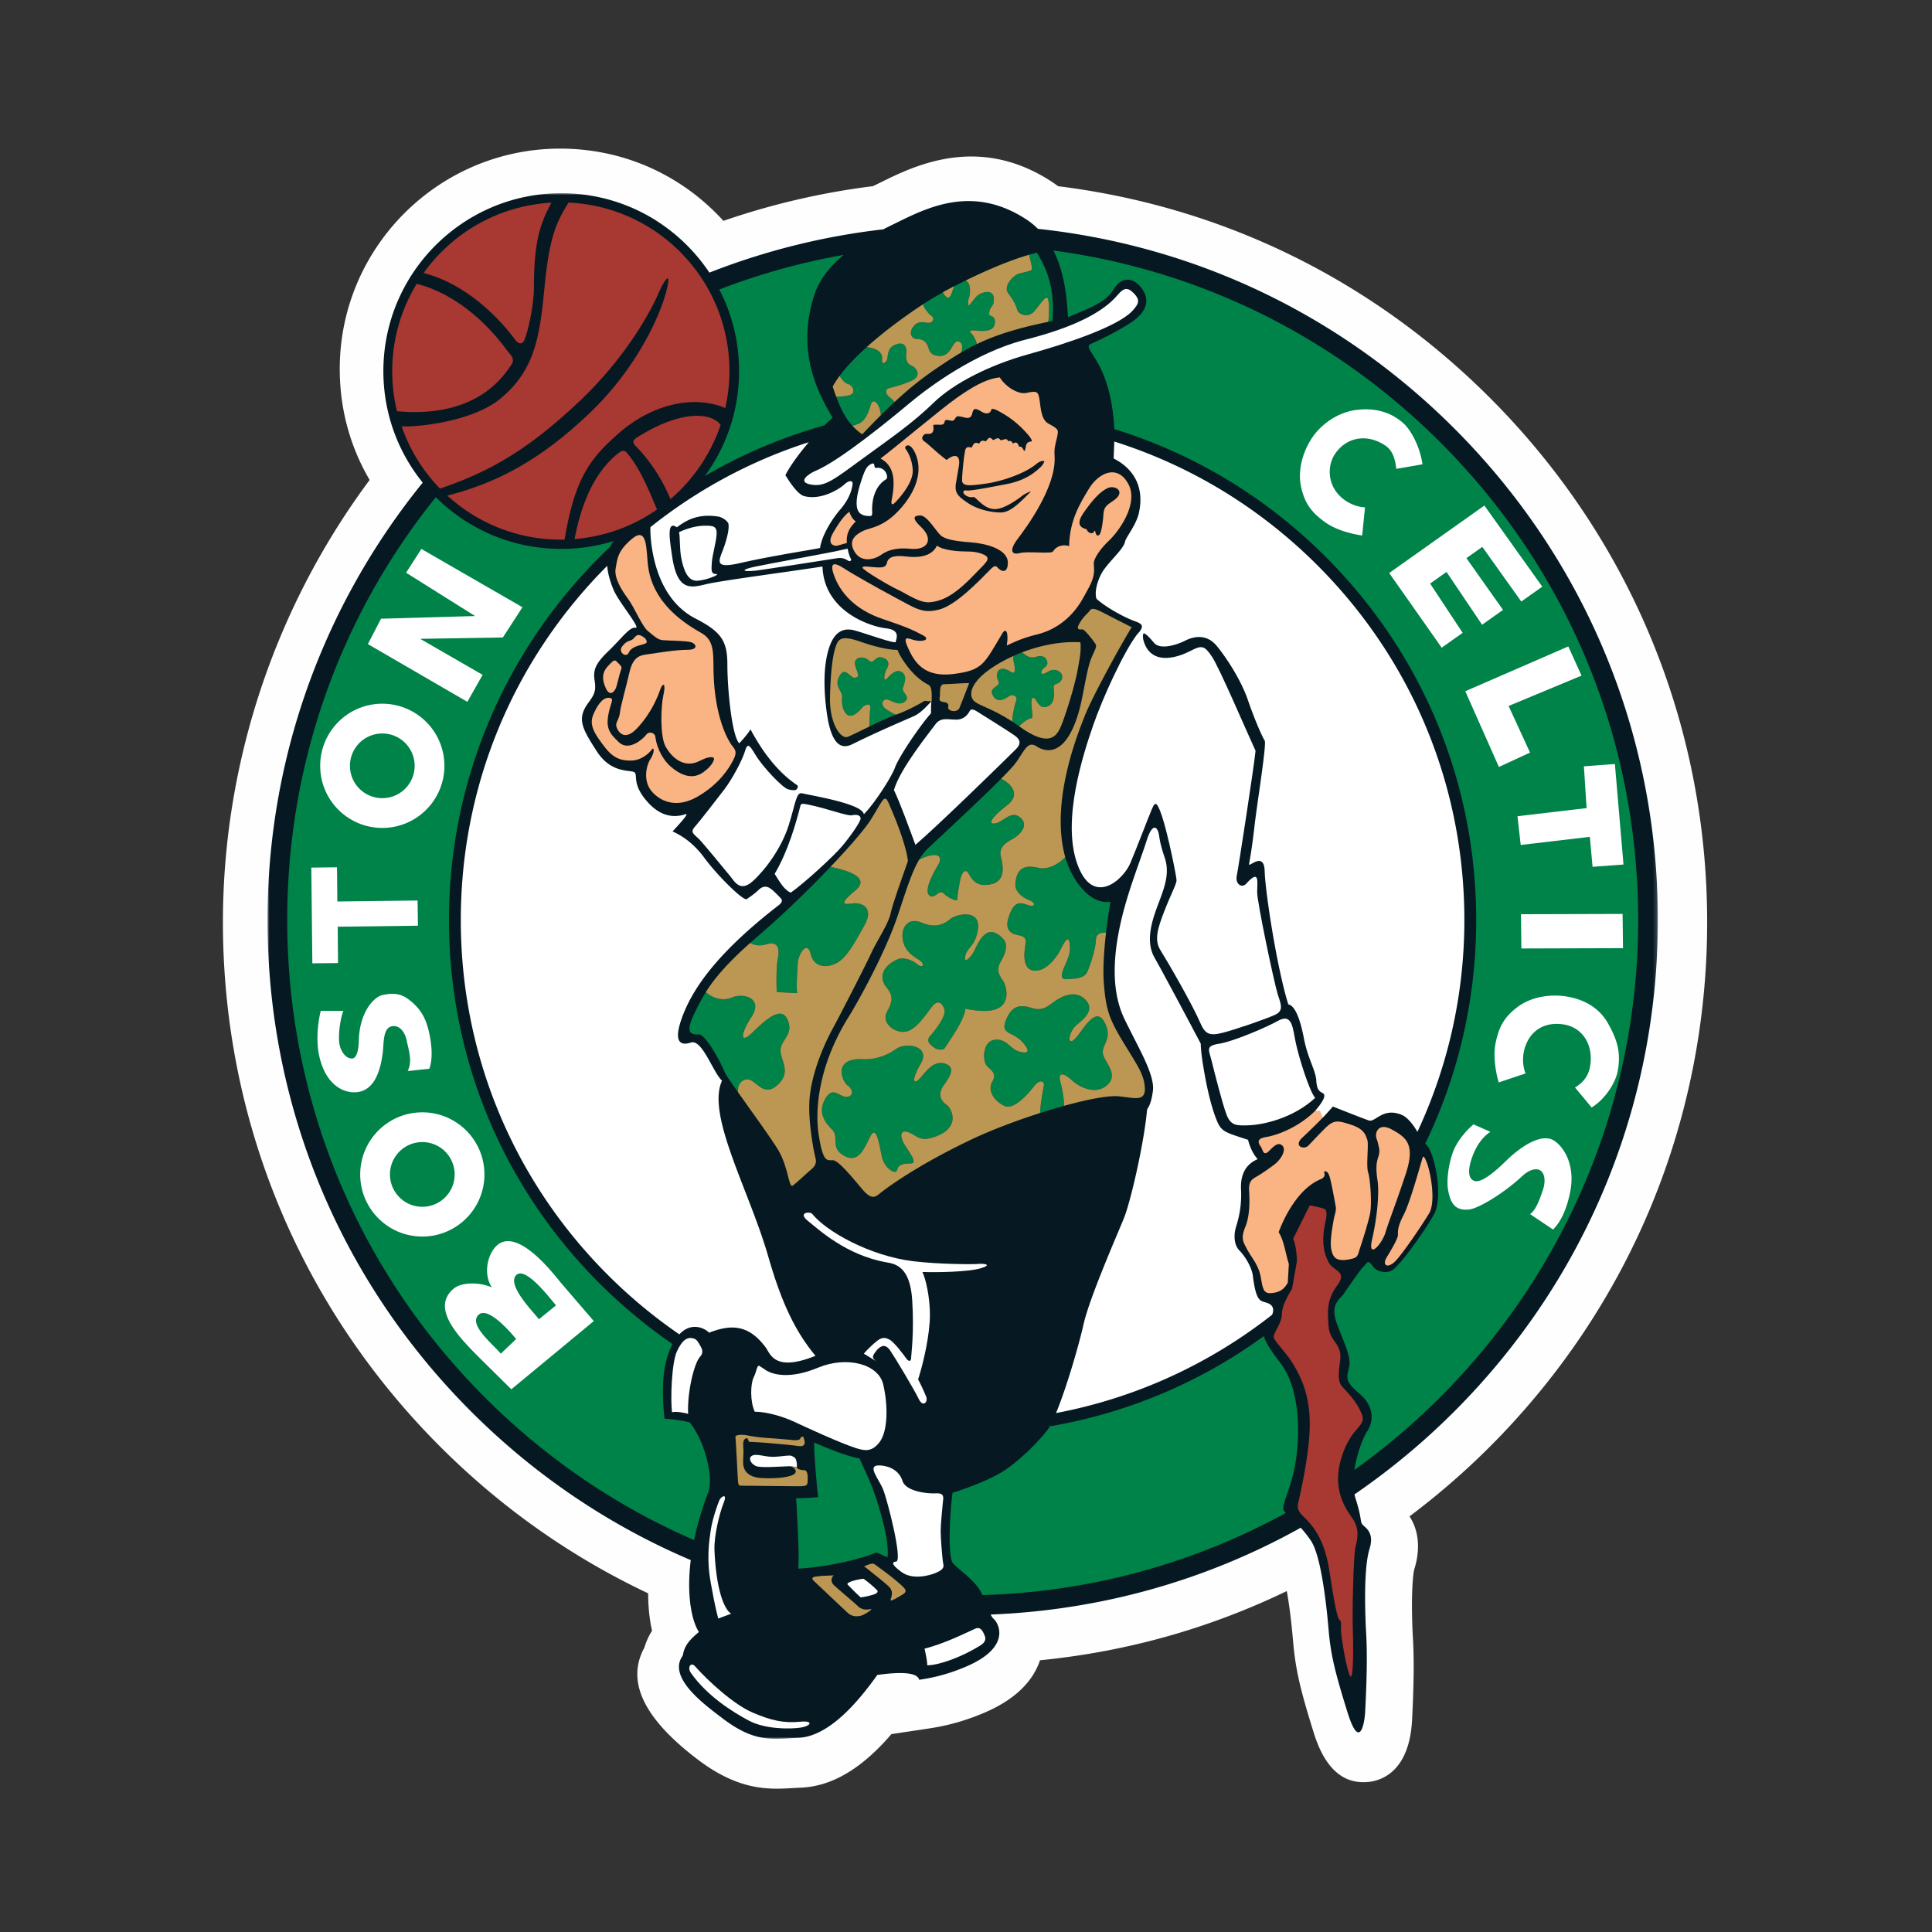
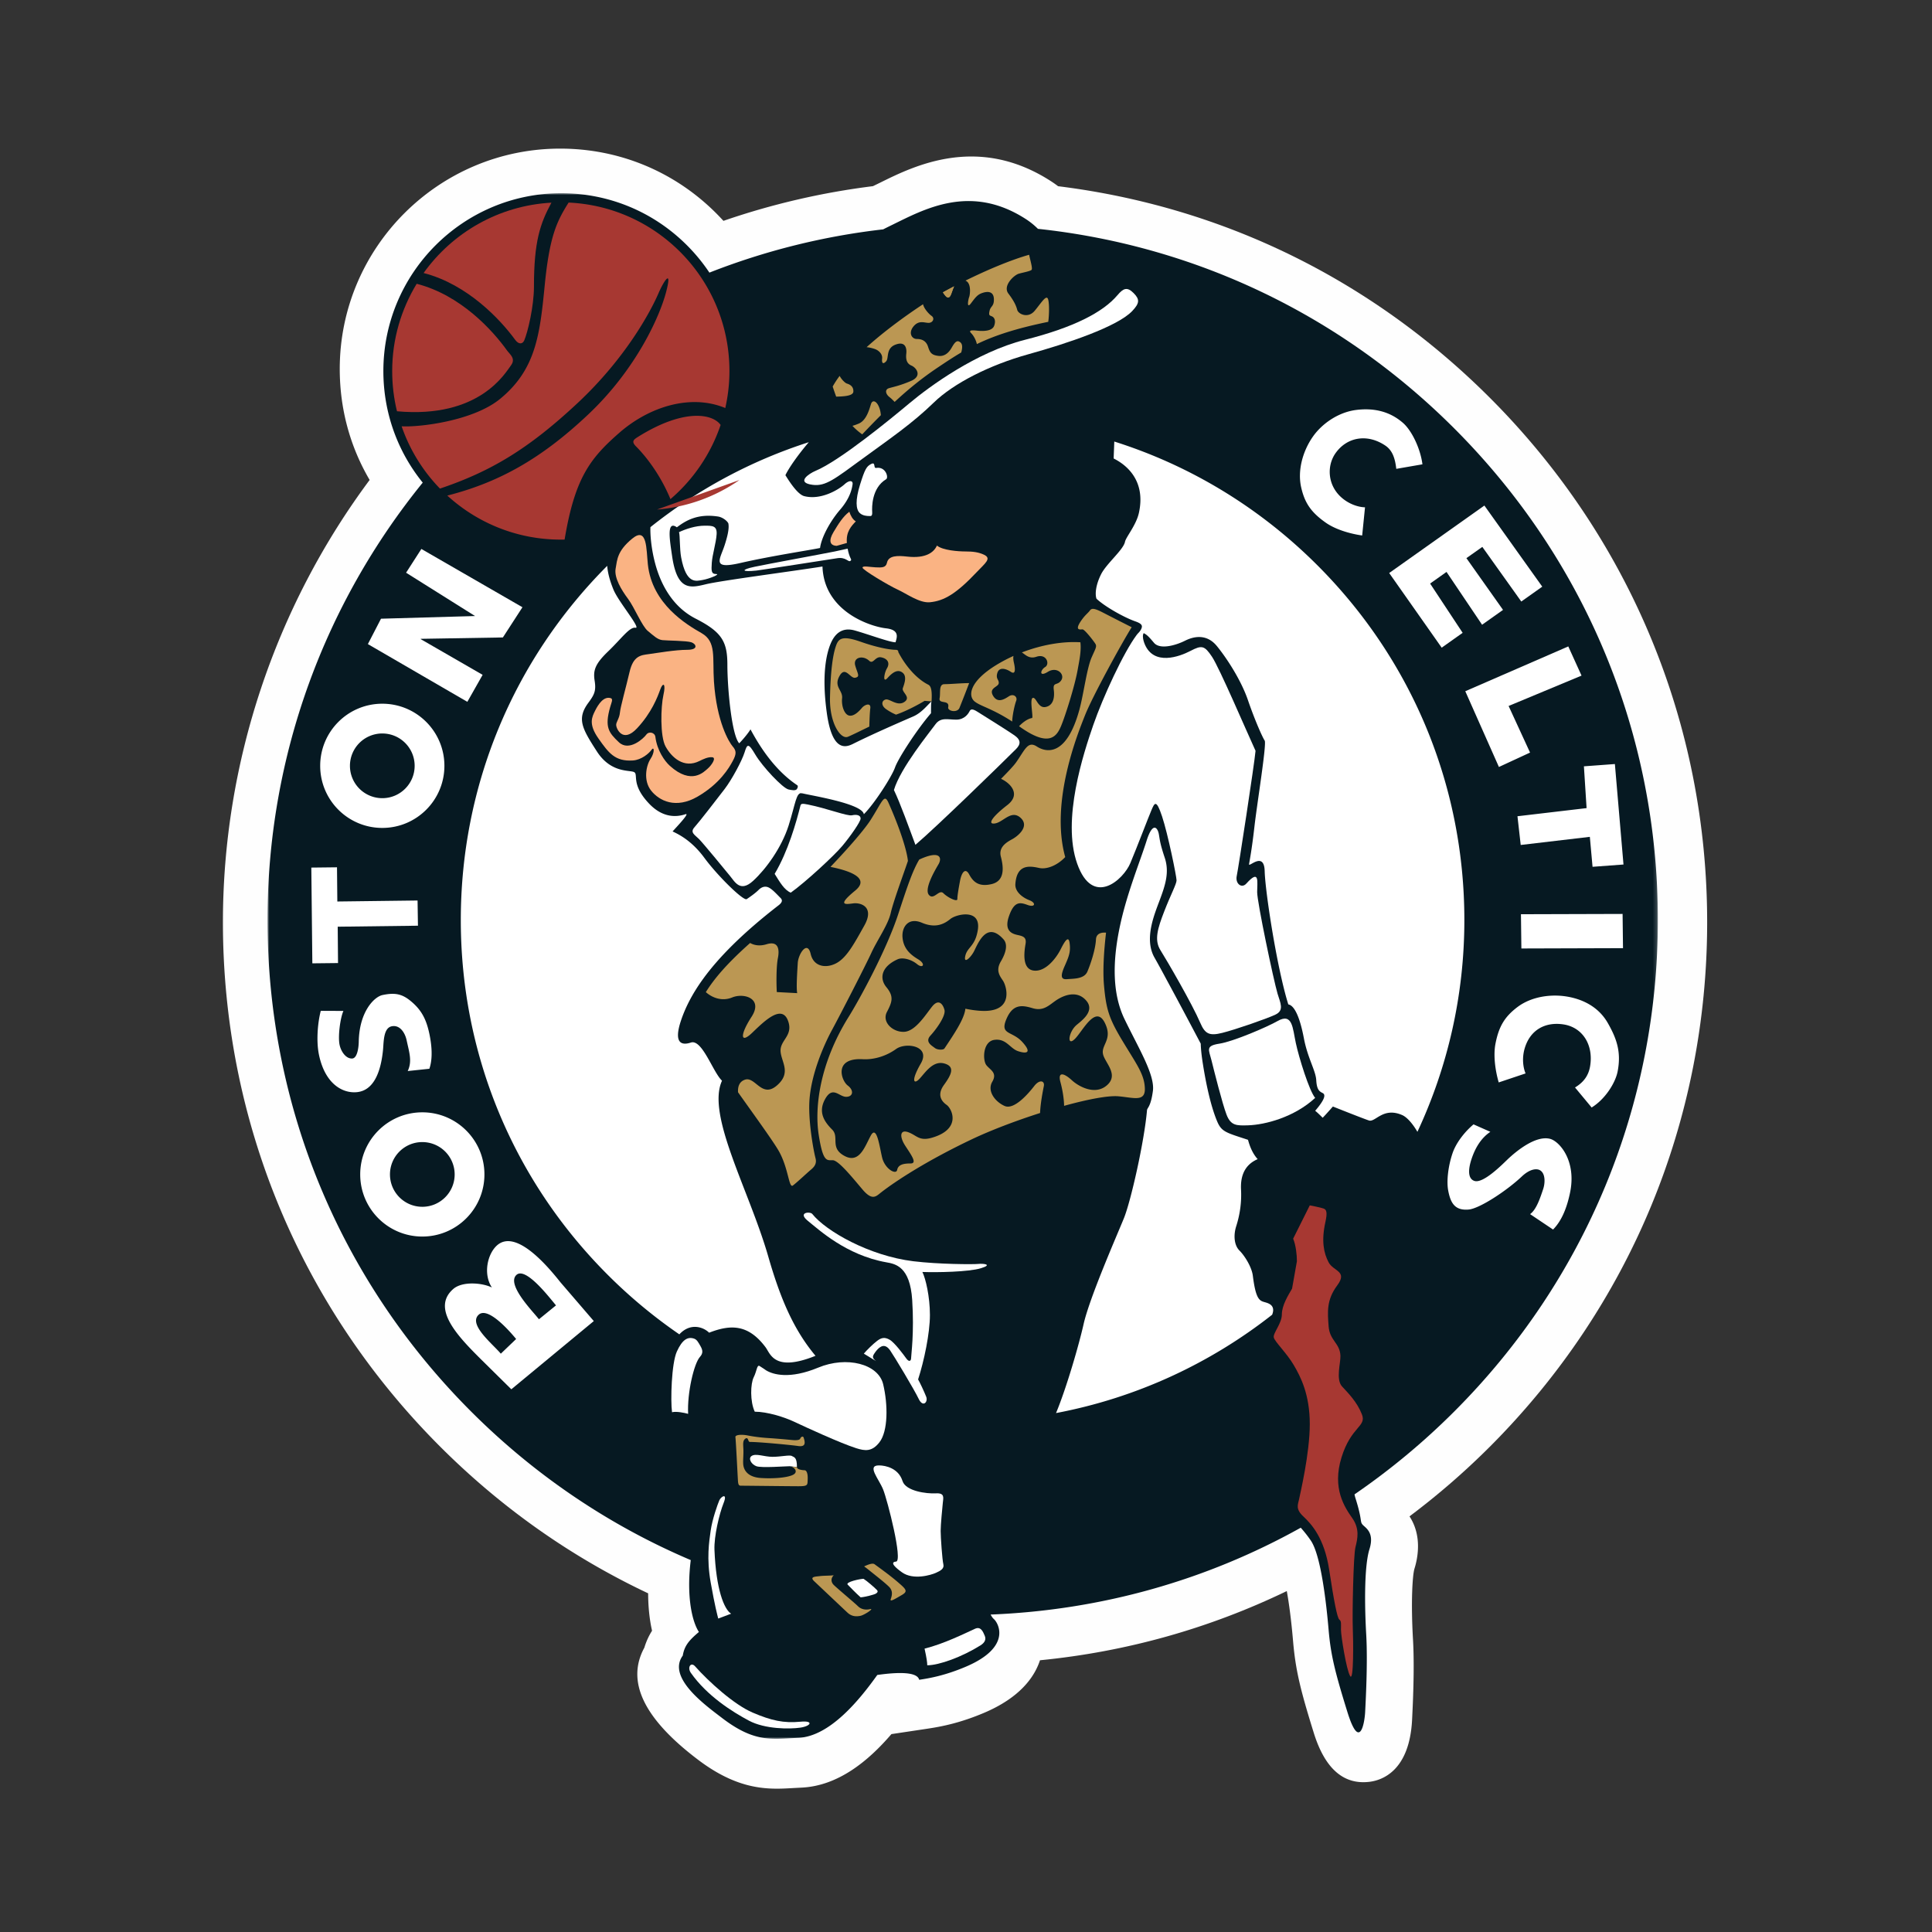
<svg xmlns="http://www.w3.org/2000/svg" xmlns:xlink="http://www.w3.org/1999/xlink" width="500" height="500" viewBox="0 0 500 500">
  <rect x="0" y="0" width="500" height="500" fill="#333333" stroke="none" />
  <defs>
    <path id="a" d="M.001 0h359.822v400H.001z" />
    <path id="c" d="M.001 0h359.822v400H.001z" />
  </defs>
  <g fill="none" fill-rule="evenodd">
    <path d="M0 0h500v500H0z" />
    <path fill="#FEFEFE" fill-rule="nonzero" d="M441.811 238.668c0-51.267-19.98-99.47-56.257-135.743-30.586-30.573-69.151-49.448-111.716-54.733a30.742 30.742 0 0 0-1.915-1.34c-18.788-12.091-35.257-3.977-44.087.393l-1.926.936a191.106 191.106 0 0 0-38.682 8.975 66.786 66.786 0 0 0-1.904-1.988c-10.777-10.783-25.096-16.706-40.342-16.706-31.458 0-57.055 25.585-57.055 57.03 0 10.283 2.65 20.066 7.735 28.722-24.533 32.966-37.97 73.3-37.97 114.454 0 51.277 19.98 99.492 56.257 135.754 15.799 15.791 33.874 28.53 53.79 37.931.01 3.51.35 6.764 1.01 9.677a17.662 17.662 0 0 0-1.99 4.382c-4.723 8.656-.297 18.216 13.703 28.86 8.522 6.519 15.15 7.636 20.629 7.636 1.478 0 2.883-.085 4.212-.16l1.99-.106c9.617-.394 17.469-6.944 23.405-13.856l9.277-1.393c3.787-.564 8.479-1.49 14.607-4.073 9.32-3.924 13.117-9.241 14.564-13.644 22.362-2.201 43.767-8.21 63.874-17.907.564 3.094 1.15 7.412 1.628 12.984.65 7.603 1.968 12.814 5.351 23.692 2.873 9.252 7.692 13.505 14.426 12.687 3.086-.383 10.33-2.648 11.022-16.036.18-3.627.66-13.272.245-20.61-.586-9.984-.139-16.822.361-18.481 1-3.18 1.883-8.762-1.276-13.57a193.872 193.872 0 0 0 20.777-18.013c36.278-36.273 56.257-84.477 56.257-135.754" />
    <g transform="translate(69.23 50)">
      <mask id="b" fill="#fff">
        <use xlink:href="#a" />
      </mask>
      <path fill="#FFF" fill-rule="nonzero" d="M359.824 188.081c0-48.054-18.719-93.23-52.7-127.211-29.346-29.354-67.046-47.3-107.738-51.647-.942-.938-2-1.803-3.2-2.573-14.404-9.265-26.427-2.384-34.762 1.666-.6.292-1.3.638-2.088 1.042a178.395 178.395 0 0 0-44.973 11.196 46.588 46.588 0 0 0-5.804-7.073C99.867 4.79 88.309.001 76.013.001 50.632 0 29.986 20.65 29.986 46.03c0 10.635 3.588 20.72 10.184 28.873C15.066 105.84.001 145.227.001 188.081c0 48.058 18.715 93.239 52.693 127.22 16.596 16.592 35.876 29.538 56.842 38.45-1.17 9.507.373 15.957 2.111 18.603-2.646 2.227-3.757 3.616-4.177 6.116-4.169 5.703 5.981 12.934 10.15 16.13 8.57 6.57 13.074 5.427 19.747 5.15 8.238-.346 15.988-10.019 20.446-16.273 8.896-1.25 10.565.139 10.842 1.25 2.78-.415 6.673-1.111 11.958-3.338 12.015-5.058 8.619-11.258 7.373-12.373-.327-.285-.589-.689-.842-1.173 28.523-1.123 55.861-8.858 80.257-22.473a32.16 32.16 0 0 1 2.623 3.346c2.643 3.896 4.031 16.546 4.589 23.08.557 6.535 1.669 10.993 4.865 21.274 3.196 10.292 4.45 2.784 4.592 0 .139-2.777.693-12.789.277-20.023-.419-7.231-.557-17.658.835-22.108 1.392-4.446-1.112-5.562-1.808-6.393-.7-.838 0-1.115-1.811-6.815a8.84 8.84 0 0 1-.246-.988 182.146 182.146 0 0 0 25.807-21.443c33.981-33.98 52.7-79.161 52.7-127.219" mask="url(#b)" />
    </g>
    <g transform="translate(69.23 50)">
      <mask id="d" fill="#fff">
        <use xlink:href="#c" />
      </mask>
      <path fill="#061922" fill-rule="nonzero" d="M359.824 188.081c0-48.054-18.719-93.23-52.7-127.211-29.346-29.354-67.046-47.3-107.738-51.647-.942-.938-2-1.803-3.2-2.573-14.404-9.265-26.427-2.384-34.762 1.666-.6.292-1.3.638-2.088 1.042a178.395 178.395 0 0 0-44.973 11.196 46.588 46.588 0 0 0-5.804-7.073C99.867 4.79 88.309.001 76.013.001 50.632 0 29.986 20.65 29.986 46.03c0 10.635 3.588 20.72 10.184 28.873C15.066 105.84.001 145.227.001 188.081c0 48.058 18.715 93.239 52.693 127.22 16.596 16.592 35.876 29.538 56.842 38.45-1.17 9.507.373 15.957 2.111 18.603-2.646 2.227-3.757 3.616-4.177 6.116-4.169 5.703 5.981 12.934 10.15 16.13 8.57 6.57 13.074 5.427 19.747 5.15 8.238-.346 15.988-10.019 20.446-16.273 8.896-1.25 10.565.139 10.842 1.25 2.78-.415 6.673-1.111 11.958-3.338 12.015-5.058 8.619-11.258 7.373-12.373-.327-.285-.589-.689-.842-1.173 28.523-1.123 55.861-8.858 80.257-22.473a32.16 32.16 0 0 1 2.623 3.346c2.643 3.896 4.031 16.546 4.589 23.08.557 6.535 1.669 10.993 4.865 21.274 3.196 10.292 4.45 2.784 4.592 0 .139-2.777.693-12.789.277-20.023-.419-7.231-.557-17.658.835-22.108 1.392-4.446-1.112-5.562-1.808-6.393-.7-.838 0-1.115-1.811-6.815a8.84 8.84 0 0 1-.246-.988 182.146 182.146 0 0 0 25.807-21.443c33.981-33.98 52.7-79.161 52.7-127.219" mask="url(#d)" />
    </g>
-     <path fill="#008348" fill-rule="nonzero" d="M206.596 405.947c6.68-.281 15.993-2.362 20.235-4.173.558.142 1.461.696 2.854 1.25.55-4.447-2.296-13.693-3.896-17.939-1.062-2.811-2.089-4.723-3.339-7.642-3.754-.7-8.411-2.712-11.75-4.104 0 2.642.489 9.527 1.046 14.111a56.066 56.066 0 0 1-5.707.281c.28 5.004.842 14.043.557 18.216m125.847-14.739c-1.254-1.254 1.527-5.15 2.78-12.377 1.247-7.23 1.385-19.33-3.895-26.146-2.573-3.315-3.82-5.404-4.254-6.896a131.398 131.398 0 0 1-55.4 23.346 9.355 9.355 0 0 1-.692 1.073c-2.923 3.758-8.623 9.18-12.8 11.404-4.17 2.223-9.035 3.896-11.677 4.73-.554 4.447-1.277 14.378-.135 17.793.42 1.254 5.558 4.315 7.365 7.654.189.342.358.68.523 1.02 28.374-.82 55.077-8.428 78.531-21.27-.119-.112-.246-.235-.346-.33m40.306-276.734c-27.412-27.412-62.33-44.589-100.116-49.631 3.027 5.988 3.497 12.87 3.77 17.254 5.423-2.366 9.592-3.62 11.819-7.231 2.227-3.62 5.285-2.923 7.23-.28 1.95 2.638 1.95 5.98-3.195 9.176-5.147 3.2-8.897 4.73-10.012 5.289-1.115.55-.138 1.527 1.115 3.611 1.247 2.085 4.431 7.239 5.004 18.077.004.104.012.212.012.315 20.442 6.293 39.177 17.516 54.727 33.066 25.107 25.104 38.934 58.488 38.934 93.992 0 20.389-4.573 40.077-13.207 57.904 1.15.592 2.711 4.63 3.242 9.95.277 2.78.135 5.842-.692 7.785-.835 1.95-7.4 11.796-10.712 14.742-1.25 1.115-4.177.977-5.423-.83-1.25-1.812-1.388-.84-2.365.13-.973.977-4.312 5.842-5.139 7.096-.838 1.254-3.62 2.5-1.815 7.508 1.815 5.011 3.892 8.761 3.204 11.542-.7 2.785-.977 3.62 2.777 6.82 3.761 3.192 3.619 7.084 1.95 9.588-1.047 1.569-2.689 5.75-3.327 10.061 44.411-31.73 73.423-83.707 73.423-142.327 0-46.692-18.189-90.592-51.204-123.607M171.973 367.147c-.488-4.712-1.204-13.223 2.088-19.296a134.913 134.913 0 0 1-18.938-15.75c-25.104-25.112-38.93-58.485-38.93-93.989 0-38.019 16.046-72.357 41.715-96.603a7.61 7.61 0 0 1 .927-1.485 46.105 46.105 0 0 1-13.593 2.034c-12.246 0-23.761-4.757-32.442-13.384C87.88 159.6 74.335 197.8 74.335 238.08c0 46.693 18.18 90.593 51.2 123.608 15.827 15.827 34.161 28.239 54.1 36.877.769-3.723 1.923-7.796 3.604-12.223 1.53-4.038-.835-13.35-4.731-18.22-2.085-.56-4.723-.834-6.535-.976m46.353-301.174a173.052 173.052 0 0 0-32.161 8.95c3.33 6.45 5.107 13.639 5.107 21.108 0 9.9-3.107 19.323-8.857 27.154a132.23 132.23 0 0 1 30.946-13.104 45.736 45.736 0 0 1 2.138-1.981c-4.034-6.68-9.457-17.385-4.727-31.85 1.331-4.073 4.262-7.5 7.554-10.277" />
    <path fill="#FFF" fill-rule="nonzero" d="M288.224 118.664c3.892 1.946 8.246 6.181 6.53 14.042-.692 3.2-3.365 6.278-3.607 7.516-.42 2.08-4.8 5.627-6.193 8.408-1.38 2.757-1.596 5.107-1.192 6.296.004.015.012.023.015.03 2.22 2.089 7.227 4.87 10.004 5.839 2.177.762 2.023 1.35 1.112 2.785 1.534.138 2.319 1.08 3.761 2.78 1.523 1.812 5.558.697 8.062-.557 2.504-1.25 5.7-1.67 8.207 1.392 2.5 3.058 6.258 8.762 8.062 14.046 1.812 5.28 3.758 9.593 4.315 10.423.554.839-1.95 16.135-2.65 22.254-.692 6.116-1.25 8.758-1.388 9.73-.138.974 3.896-3.472 4.038 1.809.104 4.215 2.073 17.73 4.35 27.742.577 2.546 1.173 4.861 1.766 6.742 1.673.28 3.054 3.62 4.03 8.762.974 5.146 3.058 8.346 3.2 10.846.139 2.5.835 2.92 1.666 3.335.835.423.558 1.673-1.942 4.588.554.42 1.388 1.258 1.942 1.804.7-.693 2.642-2.908 2.642-2.908s7.65 3.054 9.32 3.608c1.669.558 3.653-3.562 8.619-1.392 1.361.596 2.865 2.476 3.934 4.334 7.785-16.661 12.15-35.23 12.15-54.808 0-34.684-13.511-67.296-38.038-91.823-14.97-14.965-32.943-25.819-52.562-32.019-.057 1.912-.154 3.723-.154 4.396m40.182 218.728c-1.942-.973-3.211.438-4.169-7.227-.277-2.223-2.08-5.15-3.473-6.535-1.392-1.392-1.561-3.996-.838-6.261 1.111-3.477 1.396-6.67 1.257-9.45-.146-2.785.412-6.258 4.304-7.935-1.388-1.523-2.084-3.473-2.5-5-5.7-1.88-6.838-2.042-7.996-4.8-1.942-4.63-3.142-11.392-3.72-15.077-.284-1.819-.476-3.5-.518-5.015-1.827-3.454-5.881-11.127-9.02-16.892a241.038 241.038 0 0 0-2.938-5.358c-2.785-4.866 0-11.262 1.385-15.016 1.392-3.753 2.507-7.092 1.253-10.846-1.253-3.753-1.253-4.592-1.527-6.119-.276-1.53-1.534-3.477-3.196 1.812-1.673 5.28-4.869 13.069-6.68 21.134-1.024 4.581-1.739 9.566-1.5 14.393.18 3.677.915 7.254 2.473 10.496 3.615 7.507 7.927 14.461 7.369 18.634-.554 4.17-1.466 4.316-1.527 5.004-.696 8.066-4.173 23.504-5.98 27.95-1.809 4.446-8.897 20.577-10.428 27.393-1.17 5.219-4.384 16.396-7.134 23.023 20.807-3.935 39.884-12.843 55.927-25.45.469-1.17.384-2.254-.824-2.858M173.868 154.925c1.535 2 3.546 3.835 6.17 5.18 6.815 3.474 8.207 5.978 8.207 11.955s1.111 18.219 3.061 20.304c1.247-1.25 2.643-3.062 2.916-3.616 1.946 3.616 5.87 10.308 12.096 14.462.42.28.23 1.811 1.254 2.084 2.084.558 15.573 2.643 15.992 5.427 2.785-2.784 7.231-9.734 8.066-12.104.83-2.357 5.7-9.869 9.315-14.038 0-1.673 0-2.646.142-3.062-.977.835-2.503 2.92-4.73 3.893-2.227.973-10.008 4.311-15.573 7.092-1.947.973-5.424 2.088-6.816-8.066-1.392-10.15 0-15.434.973-17.796.973-2.365 2.78-4.453 6.262-3.477 3.473.973 9.03 3.058 10.565 3.058.277-1.111 1.254-3.2-2.5-3.615-2.673-.3-9.642-2.285-13.588-7.681-1.596-2.162-2.704-4.9-2.823-8.312-7.923 1.254-26.143 3.62-30.173 4.589-4.031.977-7.45 1.8-8.758-7.37-.558-3.892-1.531-9.315 1.25-7.369 2.223-1.669 5.304-3.63 10.704-2.777.988.154 2.223.981 2.611 1.754.296 1.35-.28 3.554-.942 5.612-1.196 3.727-3.542 6.396 4.035 4.658 7.93-1.82 18.003-3.335 20.646-3.893.346-2.707 2.573-6.884 5.215-9.942 2.65-3.073 3.062-5.561 3.2-6.535.138-.973-.777-1.188-2.085 0-1.53 1.389-6.123 4.173-10.434 3.058-1.666-.427-3.75-3.615-4.862-5.42.912-1.91 3.216-5.21 6.054-8.538-14.808 4.747-28.665 12.158-40.985 21.985-.08 1.542.123 5.127 1.139 9.077.68 2.65 1.946 6.238 4.396 9.423M183.52 344.9c5.696-2.223 10.193-2.12 14.6 3.758 1.25 1.665 2.223 6.538 12.931 2.223-5.7-6.812-9.12-14.885-12.235-25.727-4.927-17.112-16.061-36.573-11.961-45.466-2.362-2.23-5.143-10.846-8.066-9.873-1.961.654-4.723.693-2.503-5.842 1.004-2.938 2.654-6.496 5.773-10.773 3.807-5.212 9.823-11.485 19.534-18.985.839-.696.977-1.246.42-1.807-.973-.97-1.947-2.081-2.92-2.639-.973-.558-1.95-.28-2.784.558-.835.834-2.223 1.808-3.058 2.361-.835.554-7.508-5.98-10.985-10.707-3.477-4.727-7.088-6.254-8.2-6.812 1.389-1.53 4.527-4.85 3.335-4.45-2.085.692-5.739 1.158-9.458-2.784-4.588-4.862-2.777-7.37-3.753-8.062-.974-.696-5.981.415-9.731-5.423-3.758-5.842-5.262-8.385-2.231-12.52 1.535-2.084 2.088-3.057 1.673-5.7-.42-2.642 0-4.307 3.477-7.645 3.477-3.335 5.562-6.397 7.088-6.12 1.216.223-2.3-4.196-4.427-7.542-.557-.892-1.015-1.696-1.276-2.33-.547-1.347-1.42-3.662-1.62-6.155-24.434 24.512-37.888 57.058-37.888 91.673 0 34.681 13.508 67.293 38.035 91.82a131.224 131.224 0 0 0 18.523 15.4c2.85-3.093 6.238-1.896 7.707-.431" />
    <path fill="#A73832" fill-rule="nonzero" d="M109.625 70.657c11.4 2.92 19.947 12.134 23.693 17.277.961 1.311 1.95 1.115 2.365.142.885-2.065 2.504-8.761 2.504-13.908 0-11.677 1.6-16.3 4.523-21.719-13.642.746-25.611 7.762-33.085 18.208m-6.883 35.778c21.412 1.946 28.073-10.016 29.466-11.827 1.384-1.804-.281-2.92-.977-3.893-3.7-5.184-11.989-14.354-23.393-17.273-3.996 6.593-6.338 14.3-6.338 22.577 0 3.593.423 7.077 1.242 10.416" />
    <path fill="#A73832" fill-rule="nonzero" d="M187.705 105.599c-9.039-3.758-19.762-.285-27.408 6.392-7.65 6.673-11.538 11.8-14.18 27.654-.327.008-.654.008-.977.008-11.331 0-21.616-4.312-29.377-11.397 13.077-3.338 24.096-9.311 36.465-20.992 12.38-11.68 18.496-25.308 20.166-31.704 1.669-6.396-.7-2.642-1.947.273-1.938 4.52-8.346 16.689-20.996 28.508-12.657 11.823-22.384 17.654-35.588 22.104a43.48 43.48 0 0 1-9.923-16.12c4.45.278 18.469-1.338 25.484-7.095 9.227-7.566 10.293-16.547 11.543-29.343 1.25-12.788 3.13-16.596 6.188-21.461 23.162 1.054 41.62 20.165 41.62 43.592 0 3.292-.378 6.496-1.07 9.58" />
-     <path fill="#A73832" fill-rule="nonzero" d="M186.498 109.973c-2.089-2.92-9.523-4.323-21.335 3.058-1.111.7-1.88 1.184-.554 2.504 2.5 2.507 6.262 7.242 8.904 13.638a43.749 43.749 0 0 0 12.985-19.2m-16.472 21.897c-2.5-6.119-4.585-10.565-6.946-13.623-1.277-1.65-1.531-2.361-3.897-.277-6.573 5.8-9.107 14.593-10.5 21.543a43.381 43.381 0 0 0 21.343-7.643" />
+     <path fill="#A73832" fill-rule="nonzero" d="M186.498 109.973c-2.089-2.92-9.523-4.323-21.335 3.058-1.111.7-1.88 1.184-.554 2.504 2.5 2.507 6.262 7.242 8.904 13.638a43.749 43.749 0 0 0 12.985-19.2m-16.472 21.897a43.381 43.381 0 0 0 21.343-7.643" />
    <path fill="#FAB383" fill-rule="nonzero" d="M158.072 180.684c-1.807-.558-3.2 1.523-4.034 3.196-.835 1.673-1.812 3.477.834 7.23 2.643 3.758 4.285 5.993 8.9 5.7 2.227-.138 4.17-1.807 4.866-2.777.696-.976.834.693-.277 2.362-1.112 1.665-1.946 5.561.138 8.204 2.089 2.642 6.396 4.865 12.096 1.53 5.7-3.334 8.07-7.369 9.039-9.18.973-1.804.973-2.639 0-3.75-.97-1.116-4.17-6.408-4.865-16.827-.416-6.262.696-10.289-3.2-12.516-3.893-2.226-12.8-7.488-13.904-17.8-.416-3.892-.139-9.869-4.031-6.673-3.896 3.2-3.896 5.423-4.312 7.785-.419 2.37 1.531 5.562 3.2 7.789 1.666 2.227 3.612 7.092 5.143 8.342 1.53 1.254 2.504 2.227 3.757 2.365 1.247.139 6.254.139 7.504.558 1.254.42 1.95 1.95-1.111 1.95-3.058 0-7.785.827-9.873 1.108-2.081.277-4.027.415-5.004 4.588-.973 4.17-2.366 9.039-2.504 10.57-.139 1.526-.973 2.36-.973 3.196 0 .834 1.669 4.869 5.423.834 3.754-4.03 5.285-8.061 5.98-10.011.693-1.947 1.531-1.67.831 1.392-.692 3.058-.9 10.708.558 13.35 1.573 2.838 4.742 5.761 8.762 3.75.834-.416 2.223-1.112 3.338-.973 1.112.138-.211 2.084-1.184 2.923-.974.834-4.17 4.373-9.8-.696-1.397-1.254-3.324-4.035-3.758-7.508-.139-1.115-1.67-1.53-2.362-.558-.696.973-4.45 4.45-7.092 1.946-2.642-2.503-3.738-3.888-2.223-9.177.273-.973.815-2.015.138-2.223" />
-     <path fill="#FAB383" fill-rule="nonzero" d="M160.853 172.893c-.6 1.797-1.115 4.17-1.392 5.008-.28.835-1.527 2.642-2.642.28-1.108-2.365-1.054-4.23.696-5.98.558-.558 1.389-1.67 1.946-1.115.558.557 1.53 1.392 1.392 1.807m6.256-6.394c-1.146.573-3.592.57-4.45 2.5-.557 1.254-2.78-.13-1.669-1.666 1.111-1.53 1.95-1.392 2.642-1.807.697-.416.977-1.67 2.366-.973 1.388.696 1.665 1.669 1.111 1.946m91.634-68.831c-3.893.415-7.508 2.785-11.123 5.285-3.62 2.5-16.685 13.488-19.746 15.711 3.196 1.67 4.03 5.008 2.919 10.57-.25 1.234 0 1.669.838.834.83-.834 4.723-5.004 4.589-8.342-.143-3.339-1.67-5.285-1.95-5.704-.277-.415 1.115-2.085 2.646 1.392 1.527 3.477 1.108 8.343-3.477 13.766-4.589 5.423-8.208 5.28-10.154 6.257-1.946.973-3.888 2.5-2.08 5.423 1.803 2.924 5.28 1.808 6.669.835 1.392-.977 3.338-2.088 7.788-1.67 4.446.416 5.93-2.41 2.92-5.422-.974-.973-3.478-3.2-.42-3.2 1.812 0 4.035 4.034 5.285 5.146 1.253 1.111 4.034 1.527 7.788 1.808 3.754.277 9.596 1.665 9.596 5.284 0 2.223-1.2 2.873-2.784 1.116-.623-.7-1.516.4-2.223 1.107-2.366 2.37-8.416 8.762-12.724 9.873-4.307 1.112-5.911-.138-11.611-3.196-5.7-3.057-10.985-6.12-12.512-7.092-1.53-.973-4.73-3.2-3.2 1.254 1.531 4.446 5.285 9.034 12.793 11.542 7.507 2.496 8.619 3.335 10.288 4.17 1.67.834.7 1.669-1.527 1.388-1.934-.239-4.034-1.947-2.361 1.811 1.661 3.754 4.169 7.781 11.819 6.812 7.642-.973 7.87-2.593 12.65-10.57.83-1.392 1.673-.415 1.115 3.2 3.75-1.807 5.835-2.365 8.058-2.923 2.23-.553 8.012-2.519 11.827-9.592 1.942-3.615 2.992-4.858 2.638-8.62-.134-1.403 1.947-4.172 4.035-6.122 2.085-1.943 7.78-9.316 4.87-14.6-2.928-5.285-7.793-2.639-10.155 1.254-2.365 3.896-5.007 8.203-5.146 14.877-1.67-.554-3.373.057-4.17 1.388-.418.7-6.537-.135-8.626.42-2.08.557-2.773-.697-.554-3.616 2.227-2.92 10.062-13.5 9.596-21.416-.138-2.361.177-2.8.554-4.584.489-2.296.704-2.33-2.154-3.896-1.857-1.016-1.969-3.912-2.292-6.12-.35-2.361-.8-2.373-3.477-1.807-1.98.42-5.288-1.53-6.815-4.03" />
    <path fill="#FAB383" fill-rule="nonzero" d="M242.475 141.191c-.761 1.739-2.865 3.404-7.719 2.85-2.43-.277-4.807-.307-5.211 1.6-.277 1.323-1.385 1.246-2.92 1.185-1.603-.07-3.338-.489-3.411.069-.07.554 6.82 4.654 9.111 5.696 2.297 1.046 5.639 3.53 8.343 3.27 3.615-.347 6.765-2.135 12.1-7.79 2.2-2.326 3.961-3.541 1.877-4.518-1.42-.658-2.854-.835-4.727-.835-1.881 0-5.916-.277-7.443-1.527m-25.935.071c-1.877-.073-2.085-1.461-.835-3.546 1.25-2.088 2.439-4.03 4.104-5.284.277.903.835 2.015 1.67 2.5-1.112 1.184-2.581 2.665-2.304 5.588l-2.635.742z" />
    <path fill="#061922" fill-rule="nonzero" d="M258.87 132.625c-2.388 0-5.934-.777-8.473-2.511-2.569-1.754-3.427-2.6-2.973-5.196.277-1.604.42-2.47.52-3.062.069-.43.119-.715.176-1.038.216-1.223.146-2.027-.219-2.458-.192-.235-.47-.354-.792-.354-.53 0-1.235.339-2.139 1.03-1.469-1.1-2.857-2.334-3.888-3.245-.8-.712-1.377-1.223-1.738-1.462-.289-.192-.639-.5-.677-.877-.031-.288.123-.596.45-.927.2-.2.461-.242.815-.242l.162.004h.165c.25 0 .715 0 1.02-.354.3-.342.372-.92.237-1.87.004-.053.108-.157.735-.157.17 0 .346.004.516.012.184.007.357.015.511.015.362 0 .585-.038.75-.12.312-.153.392-.457.446-.676.081-.308.116-.435.593-.435.269 0 .63.058 1.073.17a.951.951 0 0 0 .23.03c.454 0 .673-.357.831-.619l.085-.13c.177-.274.346-.42.734-.42.093 0 .193.008.304.027.377.061.712.146 1.008.215.404.1.75.185 1.058.185.819 0 1.077-.615 1.196-1.085.25-.938.442-1.223.823-1.223.335 0 .835.204 1.485.608.569.354 1.05.523 1.473.523.638 0 1.092-.4 1.234-1.108.004-.015.016-.061.193-.061.411 0 1.146.277 1.903.723l.377.211c1.304.743 4.016 2.285 7.108 5.897.708.823.911 1.454.858 1.596-.012-.004-.031-.004-.047-.004-.053 0-.123.012-.192.023-.473.073-1.18.18-1.327 1.37-.084.653-.288 1.038-.388 1.1 0-.02-.1-.097-.246-.385-.189-.373-.439-.754-.862-.754a.802.802 0 0 0-.215.03c-.027-.053-.085-.15-.158-.35-.065-.184-.273-.742-.792-.742-.246 0-.45.143-.596.243a.613.613 0 0 0-.081.057c-.081-.207-.3-.719-.796-.719a.999.999 0 0 0-.323.058.694.694 0 0 1-.104.027c0-.012-.039-.062-.096-.193-.097-.223-.3-.35-.57-.35-.192 0-.403.066-.627.135-.238.073-.438.13-.584.13-.123 0-.154-.034-.181-.084-.192-.354-.477-.408-.63-.408-.247 0-.474.123-.693.239-.173.088-.365.196-.5.196-.035 0-.112 0-.22-.146-.076-.096-.303-.392-.638-.392-.33 0-.53.269-.692.484l-.065.093c-.162.211-.273.292-.397.292a.472.472 0 0 1-.177-.043 1.458 1.458 0 0 0-.488-.096c-.48 0-.696.35-.815.539-.116.184-.135.192-.177.192a.681.681 0 0 1-.246-.065 1.152 1.152 0 0 0-.477-.116c-.558 0-.793.485-.946.804-.162.33-.231.42-.335.42a.352.352 0 0 1-.1-.016 2.19 2.19 0 0 0-.565-.088c-.789 0-.893.665-1.008 1.373-.02.123-.039.25-.066.388-.196 1.127-.7 5.78-.623 6.977.07 1.115 1.523 1.115 2.073 1.115 1.031 0 2.439-.188 4.185-.43 3.423-.477 9.72-2.377 12.97-5.089.83-.692 1.476-.77 1.715-.77.204 0 .3.05.319.07.027.165-.365 1.05-1.185 1.739-.077.073-.173.15-.273.242-1.015.892-3.388 2.988-8.18 3.92-4.585.891-8.82 1.695-10.243 1.695a1.58 1.58 0 0 1-.315-.023 1.028 1.028 0 0 0-.231-.03c-.235 0-.42.119-.492.315-.093.257.05.561.396.854a2.74 2.74 0 0 0 1.715.611c.189 0 .373-.019.554-.061.162.003.665.473 1.03.815.99.927 2.485 2.323 4.459 2.323 2.48 0 6.069-2.67 7.103-3.484.477-.373 1.566-.931 2.189-1.108-.104.13-.262.311-.512.561l-.18.181c-2.285 2.289-4.647 4.654-6.943 4.716-.092.003-.184.003-.28.003m29.353-3.113c-1.612 1.138-2.504 1.53-2.643 3.473-.138 1.946-.523 5.269-1.254 5.565-.946.385-.815-1.804-1.107-1.111-.42.973-1.604.553-1.947-.347-.157-.392-3.615-.354-.834-4.384 2.515-3.65 4.446-5.562 6.254-6.397 1.807-.834 4.869.835 1.53 3.2" />
-     <path fill="#FAB383" fill-rule="nonzero" d="M356.286 294.776c-.642-1.634.489-4.384 3.966-2.438 3.48 1.95 6.119 3.623 3.619 11.265-2.512 7.646-4.312 12.096-5.289 15.296-.969 3.2-4.727 7.231-3.477 1.808 1.258-5.423 1.916-11.977 1.389-15.296-.965-6.116.996-5.754.354-8.55-.2-.862-.323-1.5-.562-2.085m13.146 6.603c1 3.004 2.085 9.87.416 12.65-1.67 2.785-6.816 10.431-8.758 12.381-1.95 1.946-3.477 1.111-2.23-.977 1.253-2.084 2.922-4.865 2.922-5.838 0-.973-.134-2.085 1.531-5.285 1.665-3.196 4.588-13.908 4.865-14.738.277-.835.973.973 1.254 1.807m-35.88 25.725c-.832-2.5-1.25-6.119-2.64-8.204 1.112-3.061 4.778-11.28 10.985-13.765.693-.28 1.116-.977.835-1.53-.285-.559.834-.97 1.388.976.562 1.939 1.531 7.504 1.531 7.504.277 1.254-.277 2.227-.554 3.896-.28 1.67-.977 5.423-.557 7.366.415 1.946 1.111 3.342 5 2.507 1.953-.423 1.815-.973 2.365-2.646.558-1.665 2.089-6.396 2.646-9.038.554-2.643.073-9.104-.484-10.773-.562-1.67.207-7.304-.212-8.416-.415-1.111-.696-2.773-4.17-3.888-3.476-1.116-4.45-1.397-6.815.969-2.365 2.37-3.192 3.338-4.307 4.45-1.116 1.111-3.896.134-1.535-2.08a198.38 198.38 0 0 0 5.28-5.155l-.684-1.807h-1.257c-3.758 3.761-8.762 5.984-12.1 6.677-1.254.261-3.616.415-1.947 2.642.42.561.558 2.088 1.535 1.534.97-.561 2.496-3.061 3.889-1.95 1.396 1.108-.274 3.758-1.947 5.008-1.661 1.254-3.477 2.5-4.723 3.2-1.254.692-1.95 1.385-1.811 3.612.138 2.223.277 6.261-.977 9.319-1.25 3.058-.55 3.892.558 5.977 1.115 2.088 2.923 3.892 3.476 7.23.558 3.335.839 4.17 3.062 3.893 2.223-.277 3.062-1.254 3.896-2.642l.273-4.866z" />
    <path fill="#A73832" fill-rule="nonzero" d="M334.385 333.497c-.97 1.673-2.642 4.311-2.642 6.677 0 2.365-2.362 4.87-2.085 5.98.28 1.108 3.342 4.031 5.146 7.093 1.804 3.058 4.166 7.642 4.166 15.292 0 7.654-2.5 18.077-2.773 19.47-.285 1.388-.974 2.503 1.111 4.45 2.088 1.95 5.423 5.561 6.677 13.761 1.25 8.208 2.085 12.52 2.642 12.935.558.419.416 1.111.416 2.642 0 1.527 1.384 10.292 2.365 11.958.97 1.673.83-9.454.688-12.654-.138-3.196.143-18.489.7-20.712.558-2.23 1.112-4.734-.838-7.515-1.938-2.78-5.277-7.65-2.773-15.708 2.504-8.073 6.53-7.927 5.277-11.127-1.25-3.2-3.473-5.423-5.139-7.227-1.669-1.811-.346-6.119-.419-7.93-.138-3.343-2.784-3.893-3.061-7.65-.277-3.754-.558-6.812 2.227-10.566 2.78-3.75-.974-3.615-2.227-5.98-1.254-2.362-1.92-5.524-.831-10.428.554-2.507.273-3.196-.423-3.476-.693-.277-3.62-.835-3.62-.835l-4.303 8.623c.7 1.665.973 4.173.973 5.839l-1.254 7.088z" />
    <path fill="#FFF" fill-rule="nonzero" d="M294.203 164.275c-3.427 4.566-8.758 16.131-11.265 23.358-2.5 7.235-8.204 24.477-4.166 35.877 4.027 11.4 11.958 4.173 13.758-.139 1.812-4.307 4.596-11.68 5.43-13.626.831-1.947 1.25-3.062 2.778 1.527 1.53 4.592 3.753 15.576 3.753 16.55 0 .973-1.534 3.757-3.196 8.065-1.669 4.308-2.642 7.37-.977 10.015 1.67 2.639 8.208 13.9 10.293 18.77 1.25 2.919 2.361 3.473 5.7 2.638 3.338-.83 11.404-3.615 13.765-4.727 2.365-1.111 1.25-3.062.554-5.42-1.054-3.6-5.277-23.645-5.277-26.284 0-2.642.704-6.104-2.788-2.223-1.243 1.393-2.916 0-2.5-1.95.419-1.946 4.584-29.061 4.869-32.396-2.37-5.146-9.32-21.415-11.262-24.335-1.95-2.919-2.642-3.057-5.565-1.527-2.92 1.527-9.442 3.874-11.82-1.669-.415-.977-1.107-3.2.558-3.477l-1.254-.419s-.976.835-1.388 1.392m36.426 99.976c-2.585 1.485-11.396 5.28-15.012 5.843-3.711.573-2.78 1.53-2.084 4.315.688 2.773 2.777 11.115 3.888 14.038 1.116 2.923 2.643 2.87 5.566 2.785 4.45-.139 11.957-2.089 17.38-7.096-1.534-1.808-4.211-10.473-5.004-14.185-.838-3.888-.838-7.923-4.734-5.7m-79.676-80.232c-.277.561-1.25 2.227-3.47 2.227-2.223 0-4.034-.696-5.427 1.25-1.388 1.946-9.034 11.265-10.707 16.961 1.673 3.477 3.9 9.735 5.565 14.185 5.423-4.585 22.735-21.48 26-24.75 1.258-1.25 1.393-2.362-.415-3.612-1.808-1.257-8.485-5.427-9.596-6.119-1.112-.7-1.67-.7-1.95-.142m-43.797 24.474c-1.07 4.285-3.196 11.82-6.673 17.662 1.388 2.223 2.5 4.173 4.169 4.865 3.892-2.78 11.261-9.6 13.346-12.1 2.089-2.5 4.73-6.258 4.73-7.088 0-.839-.972-1.112-2.222-.839-1.254.28-6.4-1.777-11.404-2.777-1.389-.28-1.808-.28-1.946.277m-3.056-4.171c-1.53-.304-6.815-5.98-8.627-9.039-1.803-3.061-2.088-2.78-2.777-.557-.696 2.223-3.338 7.092-5.146 9.457-1.807 2.362-6.534 8.481-7.788 9.873-1.254 1.389 0 1.947 1.115 3.058 1.112 1.112 6.812 8.062 8.062 9.592 1.254 1.531 2.646 4.316 5.977 1.254 3.342-3.061 7.373-8.623 9.184-14.323 1.804-5.704 1.939-8.692 3.47-8.346l.069-1.18-.416-.693-.834-.696c.207.484.207.904-.135 1.461-.35.554-1.461.273-2.154.139m85.097-127.926c-3.747 4.423-11.27 8.339-23.916 11.539-12.654 3.2-24.754 12.1-29.896 16.407-5.15 4.312-18.115 14.927-24.335 17.52-1.665.696-5.215 3.053-.696 3.615 3.339.42 5.7-1.527 12.931-6.812 7.235-5.284 12.846-9.096 18.358-14.461 5.146-5.008 14.461-9.735 24.469-12.516 10.015-2.784 23.165-7.153 26.977-11.265 1.804-1.942 1.95-2.92.28-4.588-1.669-1.666-2.642-1.246-4.172.561m-63.827 43.73c-1.088.6-1.527 1.25-2.784 5.284-1.246 4.03-1.108 6.392-.066 7.37.758.703 1.873.765 2.435.765.415 0 .835.142.77-1.043-.078-1.18-.155-6.223 3.61-8.48.697-.42-.092-3.335-2.572-2.924-.835.143 0-1.738-1.393-.973m-42.966 15.922c1.95 0 3.2 0 3.061 2.223-.139 2.227-1.111 5.285-1.25 7.374-.142 2.084-.142 2.915 1.111 2.915 1.247 0-1.807 1.254-3.48 1.535-1.666.276-4.235 1.234-5.562-5.843-.415-2.227-.277-5.7-.554-6.534 1.808-.835 4.293-1.67 6.673-1.67m36.964 5.938c.515 2.804 1.28 2.75.719 3.17-.558.419-1.139-1.062-3.408-.693-2.154.347-19.673 3.058-20.923 3.2-3.892.412-4.104-.215-.488-.977 3.615-.765 16.842-3.177 20.788-3.969l3.312-.73zm-21.11 212.65c1.808 1.112 6.116 2.366 13.49-.695 7.368-3.062 15.572-.977 16.822 4.307 1.254 5.289 1.296 12.1-.973 15.023-1.946 2.5-3.754 2.224-5.977 1.531-4.03-1.265-13.35-5.561-15.992-6.815-2.642-1.254-7.092-2.642-10.292-2.642-1.25-2.643-1.112-7.235-.277-8.9.834-1.67.834-3.339 1.527-2.92.7.416 1.673 1.112 1.673 1.112m29.2 24.609c1.808 0 5.082.761 6.116 4.038.831 2.639 6.258 3.331 8.623 3.193 2.362-.131 1.946 1.115 1.804 2.507-.135 1.389-.554 5.566-.554 7.231 0 1.67.42 7.504.696 8.62.277 1.111-.696 1.669-1.946 2.223-1.25.557-5.842 1.946-8.757-.139-1.539-1.096-3.343-2.638-1.535-2.78 1.808-.135-2.22-15.85-3.335-18.631-1.111-2.785-4.315-6.262-1.111-6.262m-47.837-32.813c.75.246 1.116.977 1.67 1.946.557.973.746 1.816-.139 2.781-1.53 1.67-3.338 9.316-3.058 14.743-.973-.281-3.057-.697-4.169-.42-.42-3.061-.142-12.654 1.25-15.715 1.393-3.054 2.777-3.892 4.446-3.335m.278 84.819c3.465 3.9 10.011 9.877 14.877 11.961 4.87 2.085 8.07 2.781 12.377 2.366 3.488-.339 2.78 1.111 0 1.53-2.78.416-9.177.416-13.342-1.811-4.177-2.227-10.793-6.338-15.023-12.373-.974-1.396 0-2.92 1.111-1.673m72.444-9.732c-2.823 1.284-8.061 3.896-13.065 5.146.554 2.504.696 3.615.696 4.308 3.054 0 8.95-2.135 13.761-5.143 1.116-.7 1.531-1.527 1.116-2.503-.423-.973-.977-2.504-2.508-1.808m-32.95-11.403c-.696-.693 3.262-1.523 4.097-1.523.977.623 2.75 2.188 3.411 2.85.42.411.212.688-.211.973-.412.273-2.846.904-3.962.973-1.25-1.112-2.988-2.923-3.334-3.273m7.369-57.843c-1.116-.838-.973-1.25-.416-2.088.554-.835 1.112-1.389 1.666-1.67.554-.277 1.392-.415 2.361.973.973 1.393 6.258 10.158 7.37 12.516 1.115 2.365 2.507.835 1.95-.554-.554-1.392-1.67-3.754-2.089-4.45 1.535-4.727 3.062-11.958 3.062-16.685 0-4.734-1.112-9.453-1.95-11.127 3.757.139 11.957 0 15.157-.973 3.204-.977.554-1.25-.696-1.111-1.25.135-10.242.104-16.823-.696-11.4-1.393-22.6-7.804-26.138-12.239-.562-.692-3.9-.419-1.116 1.812 2.785 2.223 9.877 8.865 20.304 10.708 2.362.415 6.112 1.107 6.673 9.73.554 8.623-.277 14.181-.277 15.016 0 .838-.553 1.115-1.253.138-.697-.973-3.058-4.165-4.316-4.858-1.246-.7-2.077-.561-3.192.273-1.112.835-2.785 2.5-3.477 3.335l3.2 1.95zm-22.39 27.182c-1.042 0-7.3.489-8.619 0-1.323-.484-2.177-2.003-1.25-2.642 1.108-.765 3.265.212 5.42.212 2.157 0 4.45-.554 5.007-.212.554.35 1.323.212 1.323 2.854l-1.88-.212zm-15.157 38.169c-1.808-1.108-3.9-6.262-4.312-16.546-.134-3.477 1.258-9.32 2.366-12.093 1.111-2.784-.696-1.673-1.108-.7-.423.973-1.811 4.87-2.23 7.785-.412 2.923-1.112 7.23 0 13.489 1.115 6.257 1.672 8.203 1.946 9.319l3.338-1.254z" />
-     <path fill="#008348" fill-rule="nonzero" d="M252.833 85.57c1.88.208 3.965.07 4.453-1.25.485-1.32.066-2.158-.557-2.435-.627-.277-.904-.207-.627-1.461.277-1.25 1.185-1.108 1.115-3.058-.073-1.946-1.53-2.015-2.853-1.592-1.32.411-1.808 1.034-3.062 2.704-1.246 1.669-.692-1.112-.485-1.6.197-.45.697-3.654-1.019-4.231-.965.484-1.92.965-2.834 1.438-.3.612-.535 1.327-.804 2.031-.696 1.808-1.543.45-2.158-.42 0-.003-.008-.007-.012-.01-1.854 1.026-3.477 1.988-4.711 2.792-.135.088-.28.188-.416.277.166 1.096 1.485 2.484 2.223 2.992.904.627.343 1.808-.765 1.808-1.115 0-2.504-.762-3.896.9-1.392 1.673-.488 3.273.839 3.273 1.319 0 2.43.484 2.919 2.011.484 1.531.904 2.162 2.711 2.366 1.804.207 2.846-1.181 3.335-2.016.488-.834 1.115-2.015 1.877-1.734 1.134.411.992 1.603.646 2.873a58.081 58.081 0 0 1 4.065-2.185c-.227-1.177-.927-2.262-1.442-2.777-.627-.627-.423-.904 1.458-.696m15.506-20.162c-.642.15-1.327.33-2.011.527.33 1.588.973 3.63.623 3.923-.42.346-2.02.627-3.27.969-1.25.35-4.242 3.135-2.711 5.146 1.527 2.02 2.015 3.2 2.296 4.246.273 1.043 2.777 2.293 4.512.204 1.742-2.08 3.061-4.377 3.484-2.92.35 1.228.254 4.193.012 5.786.361-.074.727-.15 1.096-.224.696-7.78-1.242-13.346-4.03-17.657m-38.173 37.335c-.97-.762-1.25-1.946-.073-2.293 1.188-.35 2.788-.627 5.707-1.877 2.916-1.253 1.389-3.407.074-3.965-1.323-.558-1.47-1.804-1.323-3.13.138-1.32-.212-3.262-2.785-2.29-2.57.97-1.673 3.474-2.43 4.309-.77.834-1.182.553-1.047-.693.142-1.254-.97-2.088-1.596-2.369-.493-.211-1.558-.465-2.47-.538-2.66 2.4-5.096 4.911-6.942 7.403.416.858 1.389 1.812 1.9 1.966.7.211 1.743.7 1.666 2.088-.058 1.173-2.704 1.254-4.443 1.296 1.227 3.323 2.477 5.681 4.22 7.566.388-.112.907-.289 1.619-.589 2.154-.904 2.846-4.173 3.196-5.146.35-.973 1.254-.765 1.88.489.44.877.597 1.684.659 2.473a126.685 126.685 0 0 1 3.584-3.454 16.16 16.16 0 0 0-1.396-1.246m36.918 83.08c.415-.069-.696-5 .215-5.211.9-.208 1.312 2.711 3.261 2.361 1.95-.346 2.435-2.288 2.158-4.446-.277-2.157.973-.973 1.95-2.503.966-1.528-1.119-3.612-3.484-2.154-2.362 1.457-1.943-.489-.689-1.25 1.254-.77.346-3.547-2.296-2.647-1.911.658-2.877-.58-3.792-1.103a45.46 45.46 0 0 0-2.104.88c-.154.539-.03 1.193.127 1.893.2.892.623 3.2-.835 2.227-1.273-.847-2.992-1.324-3.477.276-.488 1.6.485 1.743.346 2.712-.142.973-2.642 1.18-1.461 3.196 1.18 2.016 2.923.908 4.107.143 1.181-.766 2.293.138 1.878 1.18-.331.812-.985 3.55-1.031 5.354.554.366 1.134.758 1.742 1.189.696-.7 2.008-1.858 3.385-2.096m-37.887-4.793c1.038-.277 3.057 1.873 4.865.623 1.812-1.25-.765-2.5-.415-3.546.346-1.042 1.18-3.058-.073-4.03-1.25-.974-2.574-.07-3.889 1.392-1.327 1.457-.838-1.327-.142-2.504.904-1.531 0-2.577-1.53-2.854-1.532-.277-2.016 1.877-3.059.904-1.657-1.543-4.242-.904-3.615 1.254.627 2.157 1.315 2.85 0 3.127-1.32.277-2.573-3.197-4.1-.412-1.535 2.773.9 3.611.692 5.7-.207 2.085.627 4.308 1.877 4.515 1.254.212 2.57-1.18 3.266-2.011.7-.835 2.365-1.462 2.157.135-.146 1.103-.219 3.396-.261 4.715 2.561-1.246 5.304-2.546 6.796-3.046a4.795 4.795 0 0 0 .184-.07c-.696-.28-1.684-.742-2.615-1.392-1.392-.973-1.18-2.22-.138-2.5m-30.803 63.338c3.2-.974 3.338 1.53 2.92 3.615-.416 2.084-.416 6.534-.278 8.757l5.281.285c-.277-1.396 0-5.43.142-7.788.135-2.37 2.504-5.985 3.339-2.37.834 3.62 4.446 3.758 6.95 2.227 2.504-1.53 4.315-4.865 6.954-9.596 2.646-4.727-.831-5.98-2.92-5.7-2.084.277-4.173.554.558-3.334 4.396-3.623-3.004-5.443-6.404-6.123-5.603 5.884-12.492 12.55-18.627 17.8a138.16 138.16 0 0 0-2.215 1.934c.735.423 2.177.935 4.3.292m-5.563 35.042c2.643-.838 4.312 4.866 8.204 1.527 3.896-3.334 1.112-6.115.977-8.896-.142-2.788 3.058-3.896 2.089-7.37-1.489-5.3-6.404-.28-9.462 2.64-3.058 2.919-3.196.553-.135-4.166 3.058-4.73-1.95-6.261-5.007-5.008-2.72 1.108-5.216.023-6.812-1.404-1.177 1.881-2.038 3.62-2.923 5.435-2.642 5.423-.834 5.558 1.116 5.558 1.942 0 6.115 8.207 6.669 9.73.196.547 1.623 2.631 3.515 5.297-.111-1.316.142-2.831 1.77-3.343m76.062-54.789c-2.504-.553-5.754-.973-6.12 4.174-.138 1.946 1.805 3.48 3.616 4.173 1.808.692 1.527 1.942-.42 1.25-1.941-.7-3.472-1.112-4.857 2.919-1.4 4.03 1.108 4.592 2.362 4.87 1.25.276 2.219.553 1.942 2.226-.28 1.67-1.112 6.53 2.085 6.95 3.2.416 5.977-3.477 6.954-5.423.977-1.946 2.08-3.896 2.365-1.67.277 2.228-.142 3.335-1.25 5.84-1.115 2.503-1.115 3.619.554 3.48 1.669-.146 4.45 0 5.284-1.954.835-1.942 2.089-5.696 2.227-8.338.081-1.654 1.531-1.839 2.604-1.743a156.667 156.667 0 0 1 1.15-7.992c-5.458.815-10.104-5.85-11.72-11.62-1.857 2.02-4.587 3.347-6.776 2.858m-26-.97c-.978 1.665-3.755 6.395-2.508 7.926 1.253 1.527 2.642-1.53 3.757-.415 1.116 1.111 3.616 2.358 3.616 1.527 0-.835.277-2.504.696-4.727.419-2.227 1.388-3.477 2.361-1.67.973 1.804 2.362 3.335 5.839 2.5 3.477-.83 3.061-4.45 2.365-7.088-.7-2.642 1.812-3.896 3.062-4.588 1.25-.696 4.45-3.2 2.088-5.423-2.365-2.227-4.454.973-6.538 1.384-2.089.423-1.254-1.384 3.057-4.723 3.723-2.88.608-5.761-1.657-6.758-5.989 6.024-16.593 15.8-18.923 18.024-.835.8-1.554 1.734-2.227 2.861 5.596-2.604 5.93-.411 5.011 1.17m34.482 55.898c1.808 1.673 6.123 4.035 9.177 1.25 3.065-2.78-.696-5.842-1.108-8.061-.423-2.231 2.223-3.623.831-7.231-2.415-6.296-5.977 1.25-8.07 3.334-2.08 2.085-1.734-1.457.143-3.334.977-.977 5.289-3.62 2.781-6.539-2.504-2.919-6.115-1.253-7.923 0-1.812 1.254-3.2 2.781-5.98 1.947s-5.147-1.112-6.812 2.923c-1.673 4.027 1.527 2.919 4.165 5.834 2.646 2.92.98 3.066-1.104 2.37-2.092-.697-3.061-3.339-6.123-2.927-3.062.419-3.062 5.292-2.085 6.542.977 1.25 2.916 1.946 1.527 4.308-1.384 2.365.696 5.146 3.196 6.257 2.508 1.112 6.254-3.338 7.654-5.146 1.389-1.808 2.773-1.388 2.496 0-.23 1.196-.884 4.342-.976 6.97a152.73 152.73 0 0 1 6.227-1.855c-.004-1.461-.32-3.811-.935-6.08-.835-3.062 1.115-2.231 2.92-.562m-36.152 14.881c-3.339.97-3.896-.561-6.12-1.392-2.223-.83-2.369 1.108-.838 3.473 1.534 2.366 3.2 4.589 1.392 4.589s-3.196.28-3.477 1.673c-.277 1.384-3.196-.277-3.892-3.2-.692-2.927-1.389-8.481-2.92-5.704-1.526 2.777-2.919 7.373-6.81 5.288-3.897-2.084-1.255-4.869-3.2-6.819-1.947-1.946-3.755-4.446-1.808-7.923 1.95-3.477 3.615-.558 5.423-.558 1.807 0 2.088-1.669.419-2.919-1.67-1.25-3.758-7.23 3.892-6.811 2.946.161 6.12-.835 8.62-2.643 2.5-1.811 9.042-.838 6.4 3.758-2.647 4.585-1.808 5.558-.281 3.888 1.53-1.673 3.477-4.723 6.396-3.888 2.923.83 1.669 3.054-.139 5.558-1.807 2.504-.696 4.173.693 5.142 1.392.977 3.954 6.235-3.75 8.488m14.186-32.82c-2.507.139-5.57-.557-5.57-.557-.276 2.642-2.841 6.427-5.418 10.292-.281.42-1.808.42-2.508-.142-.688-.554-2.635-1.531-1.111-3.2 1.534-1.662 4.034-5.143 3.619-6.67-.42-1.53-1.527-2.919-3.196-.834-1.67 2.085-4.312 6.396-7.231 6.538-2.927.135-5.839-2.507-4.454-5.15 1.392-2.638 1.808-4.03-.139-6.4-1.946-2.361-1.219-5.384 2.924-7.227 1.25-.553 3.473 0 5.003 1.25 1.527 1.254 2.366 0 .277-1.25-2.088-1.25-3.754-2.78-4.03-5.561-.266-2.642 1.392-5.42 5.007-3.892 3.612 1.527 5.839.277 7.37-.973 1.526-1.254 8.05-2.816 7.092 2.923-.7 4.165-2.639 4.307-3.204 6.53-.55 2.223 1.111.835 2.088-.83.973-1.673 3.2-8.5 7.785-3.343 1.115 1.254.7 3.343-.696 5.704-1.389 2.366-.277 3.754.557 5.004.839 1.254 2.774 7.4-4.165 7.788" />
    <path fill="#FFF" fill-rule="nonzero" d="m370.112 151.024 4.246-3.011 9.204 13.669 5.42-3.842-9.478-13.393 4.12-2.911 10.084 14.138 5.427-3.846-14.977-20.992-24.638 17.461 13.588 19.32 5.423-3.843zm17.807 47.469 8.058-3.727-5.55-12.058 18.873-7.861-3.427-7.554-26.658 11.596zm4.8 12.75.84 7.434 17.891-2.104.7 7.754 8.008-.592-2.227-26.004-8.015.592.692 10.815zm.902 25.36.111 8.862 26.3-.081-.107-8.858zm12.354 21.387c-4.408-.847-9.627-.12-13.281 2.65-3.28 2.492-4.808 4.992-5.677 9.53-.546 2.877-.104 6.654.85 9.962l6.95-2.33c-.67-1.6-.95-4.032-.227-6.493 1.408-4.754 5.27-6.896 9.985-6.2 5.004.735 7.854 5.323 6.95 10.785-.35 2.176-1.435 4.061-3.912 5.542l4.304 5.184c3.504-2.146 6.158-6.373 6.727-9.342.965-5.004-.227-8.458-2.546-12.52-2.258-3.96-6.077-5.995-10.123-6.768m-4.823 36.741c-3.673-.942-8.677 3.093-11.088 5.412-1.393 1.338-6.25 6.234-8.493 5.477-2.008-.674-1.396-3.739-.715-5.743.984-2.923 2.496-5.38 4.846-6.961l-4.354-1.931c-2.115 1.77-4.473 4.623-5.442 7.496-1.12 3.316-1.581 7.196-1.108 9.666.608 3.18 1.72 5.207 5.315 4.88 2.77-.257 9.723-4.773 13.735-8.561 2.035-1.916 3.77-2.123 4.673-1.62 1.47.812 1.377 3.316.85 4.885-.707 2.096-1.715 5.3-3.384 6.485l5.942 3.988c2.427-2.438 3.685-6.104 4.396-9.53 1.727-8.277-2.758-13.32-5.173-13.943m-33.027-174.565c-.515-4.073-2.765-8.757-5.054-10.738-3.538-3.073-7.727-3.896-12.18-3.32-4.52.593-8.724 3.493-11.097 6.866-2.584 3.666-4.069 8.723-3.042 13.196.915 4.012 2.57 6.435 6.35 9.093 2.396 1.688 6.02 2.834 9.427 3.323l.735-7.293c-1.735-.046-4.07-.792-6.008-2.465-3.758-3.242-3.935-8.365-1.55-11.646 2.969-4.096 8.15-4.973 12.757-1.904 1.839 1.216 2.566 3.185 2.893 6.062l6.769-1.173zM99.127 271.684c.189-1.988.077-5.623 2.231-6.077 2.077-.438 3.446 1.577 3.885 3.646.638 3.02 1.488 5.37.273 7.931l5.6-.588c.919-2.596.634-6.07.007-9.031-.727-3.43-1.819-5.838-4.342-8.077-2.427-2.154-4.254-2.715-7.792-1.97-2.158.459-6.008 4.316-6.143 12.074-.023 1.473-.373 4.285-1.696 4.35-1.684.088-2.927-1.915-3.265-3.535-.462-2.165.161-6.907.988-8.777l-5.861-.026c-.85 3.33-1.177 8-.454 11.426 1.596 7.55 6.173 10.02 9.888 9.612 3.974-.438 6.058-4.585 6.681-10.958M87.401 239.83l20.765-.258-.1-6.523-20.765.257-.085-8.85-6.646.074.265 24.78 6.647-.073zm37.502-65.18-16.031-9.247.042-.077 21.231-.353 5.065-7.82-26.161-15.084-3.954 6.15 17.85 11.211-24.342.693-3.396 6.569 25.742 14.942zm-25.965 15.174c4.619 0 8.373 3.746 8.373 8.37 0 4.622-3.754 8.372-8.373 8.372a8.372 8.372 0 0 1-8.373-8.373 8.369 8.369 0 0 1 8.373-8.37m0 24.443c8.877 0 16.073-7.196 16.073-16.073 0-8.873-7.196-16.073-16.073-16.073-8.881 0-16.073 7.2-16.073 16.073 0 8.877 7.192 16.073 16.073 16.073m10.358 98.05c-4.623 0-8.373-3.753-8.373-8.376 0-4.623 3.75-8.37 8.373-8.37a8.37 8.37 0 0 1 8.37 8.37c0 4.623-3.75 8.377-8.37 8.377m16.074-8.377c0-8.877-7.197-16.07-16.073-16.07-8.881 0-16.074 7.193-16.074 16.07 0 8.88 7.193 16.077 16.073 16.077 8.877 0 16.074-7.197 16.074-16.077m14.113 37.478-.553-.665c-1.773-2.127-7.762-8.466-5.289-10.793 2.258-2.123 7.95 5.104 9.562 7.031l.688.839-4.407 3.588zm-9.873 8.915c-2.123-2.542-8.454-7.519-5.75-10.065 2.577-2.423 8.927 5.32 9.716 6.266l-3.966 3.8zm-.977-28.034c-2.465 2.188-3.657 7.385-1.33 10.904-2.535-1.235-7.646-1.658-9.993.38-5.784 5.024 1.231 12.281 6.993 18.035l8.03 7.93 21.343-17.653-8.642-10.05c-3.031-3.808-11.408-13.961-16.4-9.546z" />
    <path fill="#BB9753" fill-rule="nonzero" d="M223.633 405.387c.904-.415 2.158-.973 2.716-.554.554.415 3.885 2.78 5.977 4.592 2.08 1.804 2.777 2.362 1.111 3.335-1.669.97-3.203 1.946-2.919 1.108.277-.827.692-2.081-.423-3.193-1.108-1.115-3.838-3.223-5.004-4.173-.761-.627-1.457-1.115-1.457-1.115m-7.858 2.298c-.696.627-.835 1.67 0 2.5.834.835 5.492 4.727 6.257 5.497.766.761 1.877 1.046 3.127.761 1.254-.28-1.457 1.53-2.503 1.739-1.035.203-2.22.203-3.331-.835-1.12-1.042-7.373-6.954-8.623-8.135-1.254-1.18.346-1.18 1.457-1.315 1.116-.138 2.085-.073 3.616-.212M246.16 76.116c.262-.677.485-1.42.773-2.015a133.991 133.991 0 0 0-2.915 1.565c.615.87 1.45 2.246 2.142.45m25.102 1.388c-.42-1.458-1.743.839-3.481 2.92-1.735 2.088-4.243.838-4.516-.204-.277-1.047-.765-2.227-2.296-4.247-1.53-2.011 1.462-4.796 2.712-5.146 1.25-.342 2.854-.623 3.269-.969.354-.292-.277-2.342-.615-3.927-5 1.427-11.097 4.039-16.477 6.692 1.638.627 1.154 3.808.961 4.254-.211.489-.765 3.27.485 1.6 1.254-1.669 1.742-2.292 3.057-2.704 1.324-.423 2.781-.353 2.858 1.593.066 1.95-.838 1.807-1.115 3.057-.28 1.254 0 1.185.627 1.462.623.277 1.038 1.115.554 2.435-.489 1.319-2.573 1.457-4.454 1.25-1.877-.208-2.085.069-1.454.696.504.511 1.188 1.623 1.434 2.784 4.524-2.188 9.997-4.019 18.474-5.761.23-1.604.319-4.573-.023-5.785M227.32 104.97c-.627-1.254-1.53-1.462-1.877-.488-.354.973-1.046 4.242-3.2 5.142a13.576 13.576 0 0 1-1.63.58 15.696 15.696 0 0 0 2.534 2.205 246.07 246.07 0 0 1 4.82-4.962c-.058-.773-.22-1.62-.647-2.477m20.784-16.617c-.762-.276-1.389.904-1.877 1.735-.485.835-1.527 2.227-3.33 2.02-1.812-.208-2.232-.835-2.716-2.366-.489-1.527-1.6-2.016-2.92-2.016-1.322 0-2.226-1.6-.834-3.269 1.392-1.665 2.78-.903 3.892-.903 1.108 0 1.67-1.181.766-1.808-.72-.496-1.981-1.916-2.2-3.008-3.966 2.608-9.65 6.642-14.608 11.112.896.077 1.942.377 2.415.588.627.277 1.739 1.112 1.6 2.366-.138 1.246.277 1.53 1.043.692.761-.831-.139-3.339 2.43-4.308 2.577-.973 2.927.97 2.785 2.289-.146 1.326 0 2.573 1.323 3.13 1.316.558 2.846 2.712-.073 3.966-2.92 1.25-4.52 1.53-5.704 1.88-1.18.343-.9 1.527.07 2.289.596.47 1.022.923 1.369 1.273 3.677-3.415 7.154-6.208 11.08-8.85 2.15-1.442 4.112-2.746 6.154-3.946.335-1.25.454-2.462-.665-2.866m-27.256 13c.077-1.389-.965-1.877-1.665-2.085-.508-.158-1.462-1.142-1.881-1.988a24.047 24.047 0 0 0-1.804 2.754c.304.934.608 1.8.904 2.615 1.742-.042 4.388-.13 4.446-1.296m58.755 64.868c-4.553-.288-9.973.635-15.15 2.63.904.54 1.87 1.766 3.747 1.124 2.642-.904 3.55 1.877 2.296 2.646-1.254.762-1.673 2.704.692 1.246 2.362-1.457 4.446.627 3.48 2.158-.976 1.527-2.226.346-1.95 2.5.278 2.158-.207 4.104-2.157 4.45-1.946.35-2.361-2.57-3.261-2.361-.912.207.204 5.142-.216 5.211-1.357.23-2.654 1.408-3.354 2.115.058.039.104.073.154.112 7.658 5.496 9.596 2.504 10.712-.139 1.111-2.642 3.584-10.473 4.308-14.6.423-2.365.976-4.865.7-7.092m-16.617 15.157c.415-1.042-.696-1.946-1.873-1.184-1.189.77-2.93 1.877-4.112-.139-1.177-2.019 1.32-2.223 1.462-3.196.138-.973-.835-1.111-.346-2.711.484-1.6 2.207-1.123 3.48-.281 1.458.977 1.031-1.33.831-2.223-.154-.677-.261-1.362-.138-1.889a40.955 40.955 0 0 0-4.381 2.304c-7.146 4.373-7.37 8.066-5.704 9.458 1.496 1.242 4.554 1.827 9.75 5.22.054-1.805.708-4.555 1.03-5.358m-22.734-4.175c-2.958-1.474-5.846-4.728-7.788-8.481 0 0 .138-.554-.697-.554-.83 0-3.896-.28-9.038-2.089-5.146-1.804-5.839-.692-6.53 1.531-.7 2.223-1.259 6.258-1.397 12.935-.138 6.673 2.78 10.842 4.592 10.146.877-.342 3.15-1.47 5.585-2.654.034-1.327.107-3.623.254-4.715.207-1.597-1.458-.97-2.158-.135-.696.83-2.011 2.223-3.265 2.012-1.25-.208-2.085-2.431-1.877-4.516.207-2.088-2.227-2.923-.693-5.7 1.527-2.784 2.781.693 4.1.412 1.316-.277.627-.97 0-3.127-.627-2.158 1.958-2.796 3.616-1.254 1.042.977 1.527-1.18 3.057-.904 1.531.28 2.435 1.323 1.531 2.854-.696 1.18-1.184 3.962.142 2.504 1.316-1.462 2.639-2.365 3.889-1.389 1.254.97.42 2.985.073 4.027-.35 1.046 2.227 2.3.415 3.546-1.807 1.25-3.827-.9-4.865-.623-1.042.281-1.254 1.531.138 2.504.908.635 1.858 1.131 2.558 1.412 2.896-.985 6.285-2.885 7.385-3.57l1.807.143c.139-2.365 0-3.896-.834-4.315m-10.292 30.594c-1.111-2.504-1.5-.58-4.588 4.312-1.562 2.473-5.508 7.057-10.446 12.238 3.423.692 10.796 2.504 6.415 6.12-4.73 3.888-2.642 3.61-.558 3.33 2.089-.28 5.566.973 2.92 5.704-2.639 4.73-4.45 8.061-6.954 9.596-2.504 1.527-6.116 1.389-6.95-2.227-.835-3.615-3.204 0-3.339 2.366-.142 2.361-.419 6.396-.142 7.788l-5.28-.28c-.14-2.228-.14-6.678.276-8.762.42-2.081.281-4.589-2.919-3.616-2.089.639-3.52.1-4.262-.327-6.215 5.531-9.357 9.35-11.465 12.72 1.596 1.415 4.127 2.48 6.827 1.377 3.058-1.254 8.07.277 5.008 5.007-3.062 4.72-2.92 7.085.134 4.166 3.062-2.92 7.977-7.939 9.462-2.639.97 3.473-2.227 4.585-2.089 7.37.139 2.78 2.923 5.56-.973 8.9-3.892 3.334-5.561-2.37-8.204-1.531-1.592.507-1.915 1.973-1.827 3.273 3.462 4.896 8.5 11.819 10.308 14.796 2.785 4.596 2.785 10.161 3.892 9.323 1.112-.838 3.758-3.342 4.593-4.03.834-.697 1.665-1.532 1.25-3.062-.416-1.527-2.016-9.731-1.527-15.435.554-6.535 3.611-13.696 5.838-17.796 2.139-3.946 8.62-16.55 10.15-19.889 1.531-3.334 4.312-7.227 5.008-10.288.692-3.062 3.335-10.15 4.45-13.488-.277-2.781-2.073-8.408-5.008-15.016m20.857-31.012a340.554 340.554 0 0 1-2.5 6.4c-.557 1.393-3.119.85-2.923-.142.42-2.084-2.554-.704-2.223-2.361.277-1.393-.277-3.62 1.25-3.62 1.53 0 4.454-.277 6.396-.277" />
    <path fill="#BB9753" fill-rule="nonzero" d="M246.16 76.116c.262-.677.485-1.42.773-2.015a133.991 133.991 0 0 0-2.915 1.565c.615.87 1.45 2.246 2.142.45m9.251 185.494c-2.507.139-5.57-.557-5.57-.557-.276 2.642-2.841 6.427-5.418 10.292-.281.42-1.808.42-2.508-.142-.688-.554-2.635-1.531-1.111-3.2 1.534-1.662 4.034-5.143 3.619-6.67-.42-1.53-1.527-2.919-3.196-.834-1.67 2.085-4.312 6.396-7.231 6.538-2.927.135-5.839-2.507-4.454-5.15 1.392-2.638 1.808-4.03-.139-6.4-1.946-2.361-1.219-5.384 2.924-7.227 1.25-.553 3.473 0 5.003 1.25 1.527 1.254 2.366 0 .277-1.25-2.088-1.25-3.754-2.78-4.03-5.561-.266-2.642 1.392-5.42 5.007-3.892 3.612 1.527 5.839.277 7.37-.973 1.526-1.254 8.05-2.816 7.092 2.923-.7 4.165-2.639 4.307-3.204 6.53-.55 2.223 1.111.835 2.088-.83.973-1.673 3.2-8.5 7.785-3.343 1.115 1.254.7 3.343-.696 5.704-1.389 2.366-.277 3.754.557 5.004.839 1.254 2.774 7.4-4.165 7.788m-14.184 32.82c-3.343.969-3.897-.558-6.123-1.393-2.224-.83-2.366 1.108-.835 3.473 1.53 2.366 3.2 4.593 1.392 4.593-1.807 0-3.2.277-3.477 1.669-.277 1.388-3.196-.277-3.892-3.2-.696-2.927-1.388-8.48-2.923-5.7-1.527 2.773-2.92 7.37-6.812 5.285-3.892-2.085-1.25-4.87-3.2-6.82-1.942-1.946-3.75-4.446-1.803-7.923 1.946-3.477 3.615-.557 5.423-.557s2.084-1.666.419-2.92c-1.673-1.25-3.758-7.227 3.888-6.811 2.95.161 6.12-.835 8.623-2.642 2.5-1.812 9.039-.835 6.397 3.757-2.643 4.585-1.808 5.558-.281 3.893 1.534-1.677 3.477-4.727 6.4-3.893 2.919.83 1.669 3.054-.139 5.558-1.807 2.508-.696 4.173.693 5.142 1.392.977 3.95 6.235-3.75 8.489m49.361-24.896c-3.615-5.974-4.312-8.339-4.87-14.458-.35-3.862-.034-8.881.524-13.704-1.07-.085-2.523.12-2.604 1.742-.138 2.646-1.392 6.396-2.227 8.343-.834 1.953-3.615 1.807-5.284 1.953-1.67.139-1.67-.977-.554-3.48 1.107-2.504 1.527-3.616 1.246-5.839-.28-2.227-1.385-.277-2.362 1.67-.977 1.946-3.753 5.834-6.953 5.422-3.197-.419-2.366-5.28-2.085-6.953.277-1.67-.692-1.946-1.942-2.227-1.254-.273-3.762-.835-2.366-4.866 1.389-4.034 2.92-3.619 4.862-2.923 1.946.696 2.227-.554.415-1.246-1.808-.692-3.75-2.227-3.611-4.173.365-5.15 3.611-4.727 6.119-4.173 2.177.48 4.923-.827 6.788-2.82-.038-.126-.084-.253-.111-.384-3.712-14.15 3.33-31.561 5.277-36.427 1.95-4.865 9.457-18.561 12.03-22.665a832.757 832.757 0 0 1-7.092-3.616c-2.011-1.038-3.127-1.527-3.684-.761-.558.761-1.254 1.177-2.224 2.57-1.953 2.788-.277 2.365.277 2.365.558 0 2.92 3.057 3.343 3.757.415.693 0 1.246-.977 3.47-1.277 2.91-2.085 9.6-3.196 13.63-3.37 12.212-8.623 10.985-10.989 9.458-2.365-1.535-3.058.835-5.423 4.17-.565.791-1.98 2.31-3.85 4.191 2.265 1.012 5.33 3.927 1.627 6.793-4.312 3.338-5.15 5.146-3.062 4.727 2.085-.416 4.173-3.616 6.539-1.389 2.365 2.227-.835 4.727-2.089 5.423-1.25.696-3.757 1.946-3.061 4.589.696 2.638 1.115 6.257-2.365 7.092-3.474.835-4.862-.696-5.835-2.504-.977-1.807-1.946-.557-2.365 1.67-.416 2.222-.693 3.892-.693 4.726 0 .831-2.504-.411-3.62-1.527-1.11-1.115-2.5 1.943-3.757.416-1.242-1.531 1.531-6.262 2.512-7.927.915-1.573.53-3.754-4.996-1.196-1.789 2.996-3.208 7.338-5.439 14.127-3.057 9.323-9.984 22.011-12.861 26.63-7.489 12.039-8.827 23.431-7.712 30.523 1.104 7.054 2.08 6.531 3.612 6.531 1.53 0 5.284 4.727 7.784 7.654 2.504 2.92 3.481 1.666 4.731.689 4.02-3.123 12.092-8.343 23.496-13.762 4.866-2.311 11.343-4.777 17.662-6.8.096-2.62.738-5.777.969-6.965.277-1.393-1.108-1.812-2.496 0-1.4 1.804-5.146 6.254-7.654 5.142-2.5-1.112-4.58-3.892-3.196-6.258 1.388-2.361-.55-3.057-1.527-4.307-.977-1.25-.977-6.123 2.085-6.543 3.061-.411 4.03 2.231 6.123 2.927 2.084.696 3.75.55 1.103-2.37-2.638-2.914-5.838-1.807-4.165-5.834 1.665-4.034 4.03-3.753 6.812-2.923 2.78.835 4.169-.692 5.98-1.946 1.808-1.254 5.42-2.92 7.923 0 2.508 2.92-1.803 5.562-2.78 6.539-1.877 1.877-2.223 5.419-.143 3.334 2.093-2.084 5.65-9.63 8.07-3.334 1.392 3.607-1.254 5-.831 7.23.411 2.22 4.173 5.281 1.108 8.062-3.054 2.785-7.37.423-9.177-1.25-1.804-1.67-3.754-2.5-2.92.561.612 2.25.923 4.62.931 6.081 6.085-1.684 11.385-2.707 14.08-2.47 3.974.355 6.959 1.528 6.82-2.087-.138-3.616-2.084-6.12-5.7-12.1m-82.401 110.958c-.612 0-1.938-.215-1.938-.78l-1.604-.178c.969.196 1.853 1.308.83 2.004-1.111.777-4.657 1.196-8.403.977-3.754-.2-4.67-2.239-4.735-3.715-.046-.977.065-1.831.065-3.239 0-1.4-.334-2.67.497-3.23.826-.558.623.838 1.173.838 2.373 0 10.573.777 12.523 1.061 1.957.273 1.819-.888 1.384-2.192-.13-.423-.68-.265-.888.292-.216.562-2.023.354-2.023.354s-3.616-.354-5.966-.5c-2.373-.146-4.196-.411-5.642-.696-1.47-.292-3.285-.212-3.13.492.115.704.545 9.485.626 10.754.062 1.262.135 1.762.758 1.762 1.604 0 12.392.138 14.88.138 2.508 0 2.378-.284 2.435-1.684.073-1.412-.2-2.458-.842-2.458" />
  </g>
</svg>